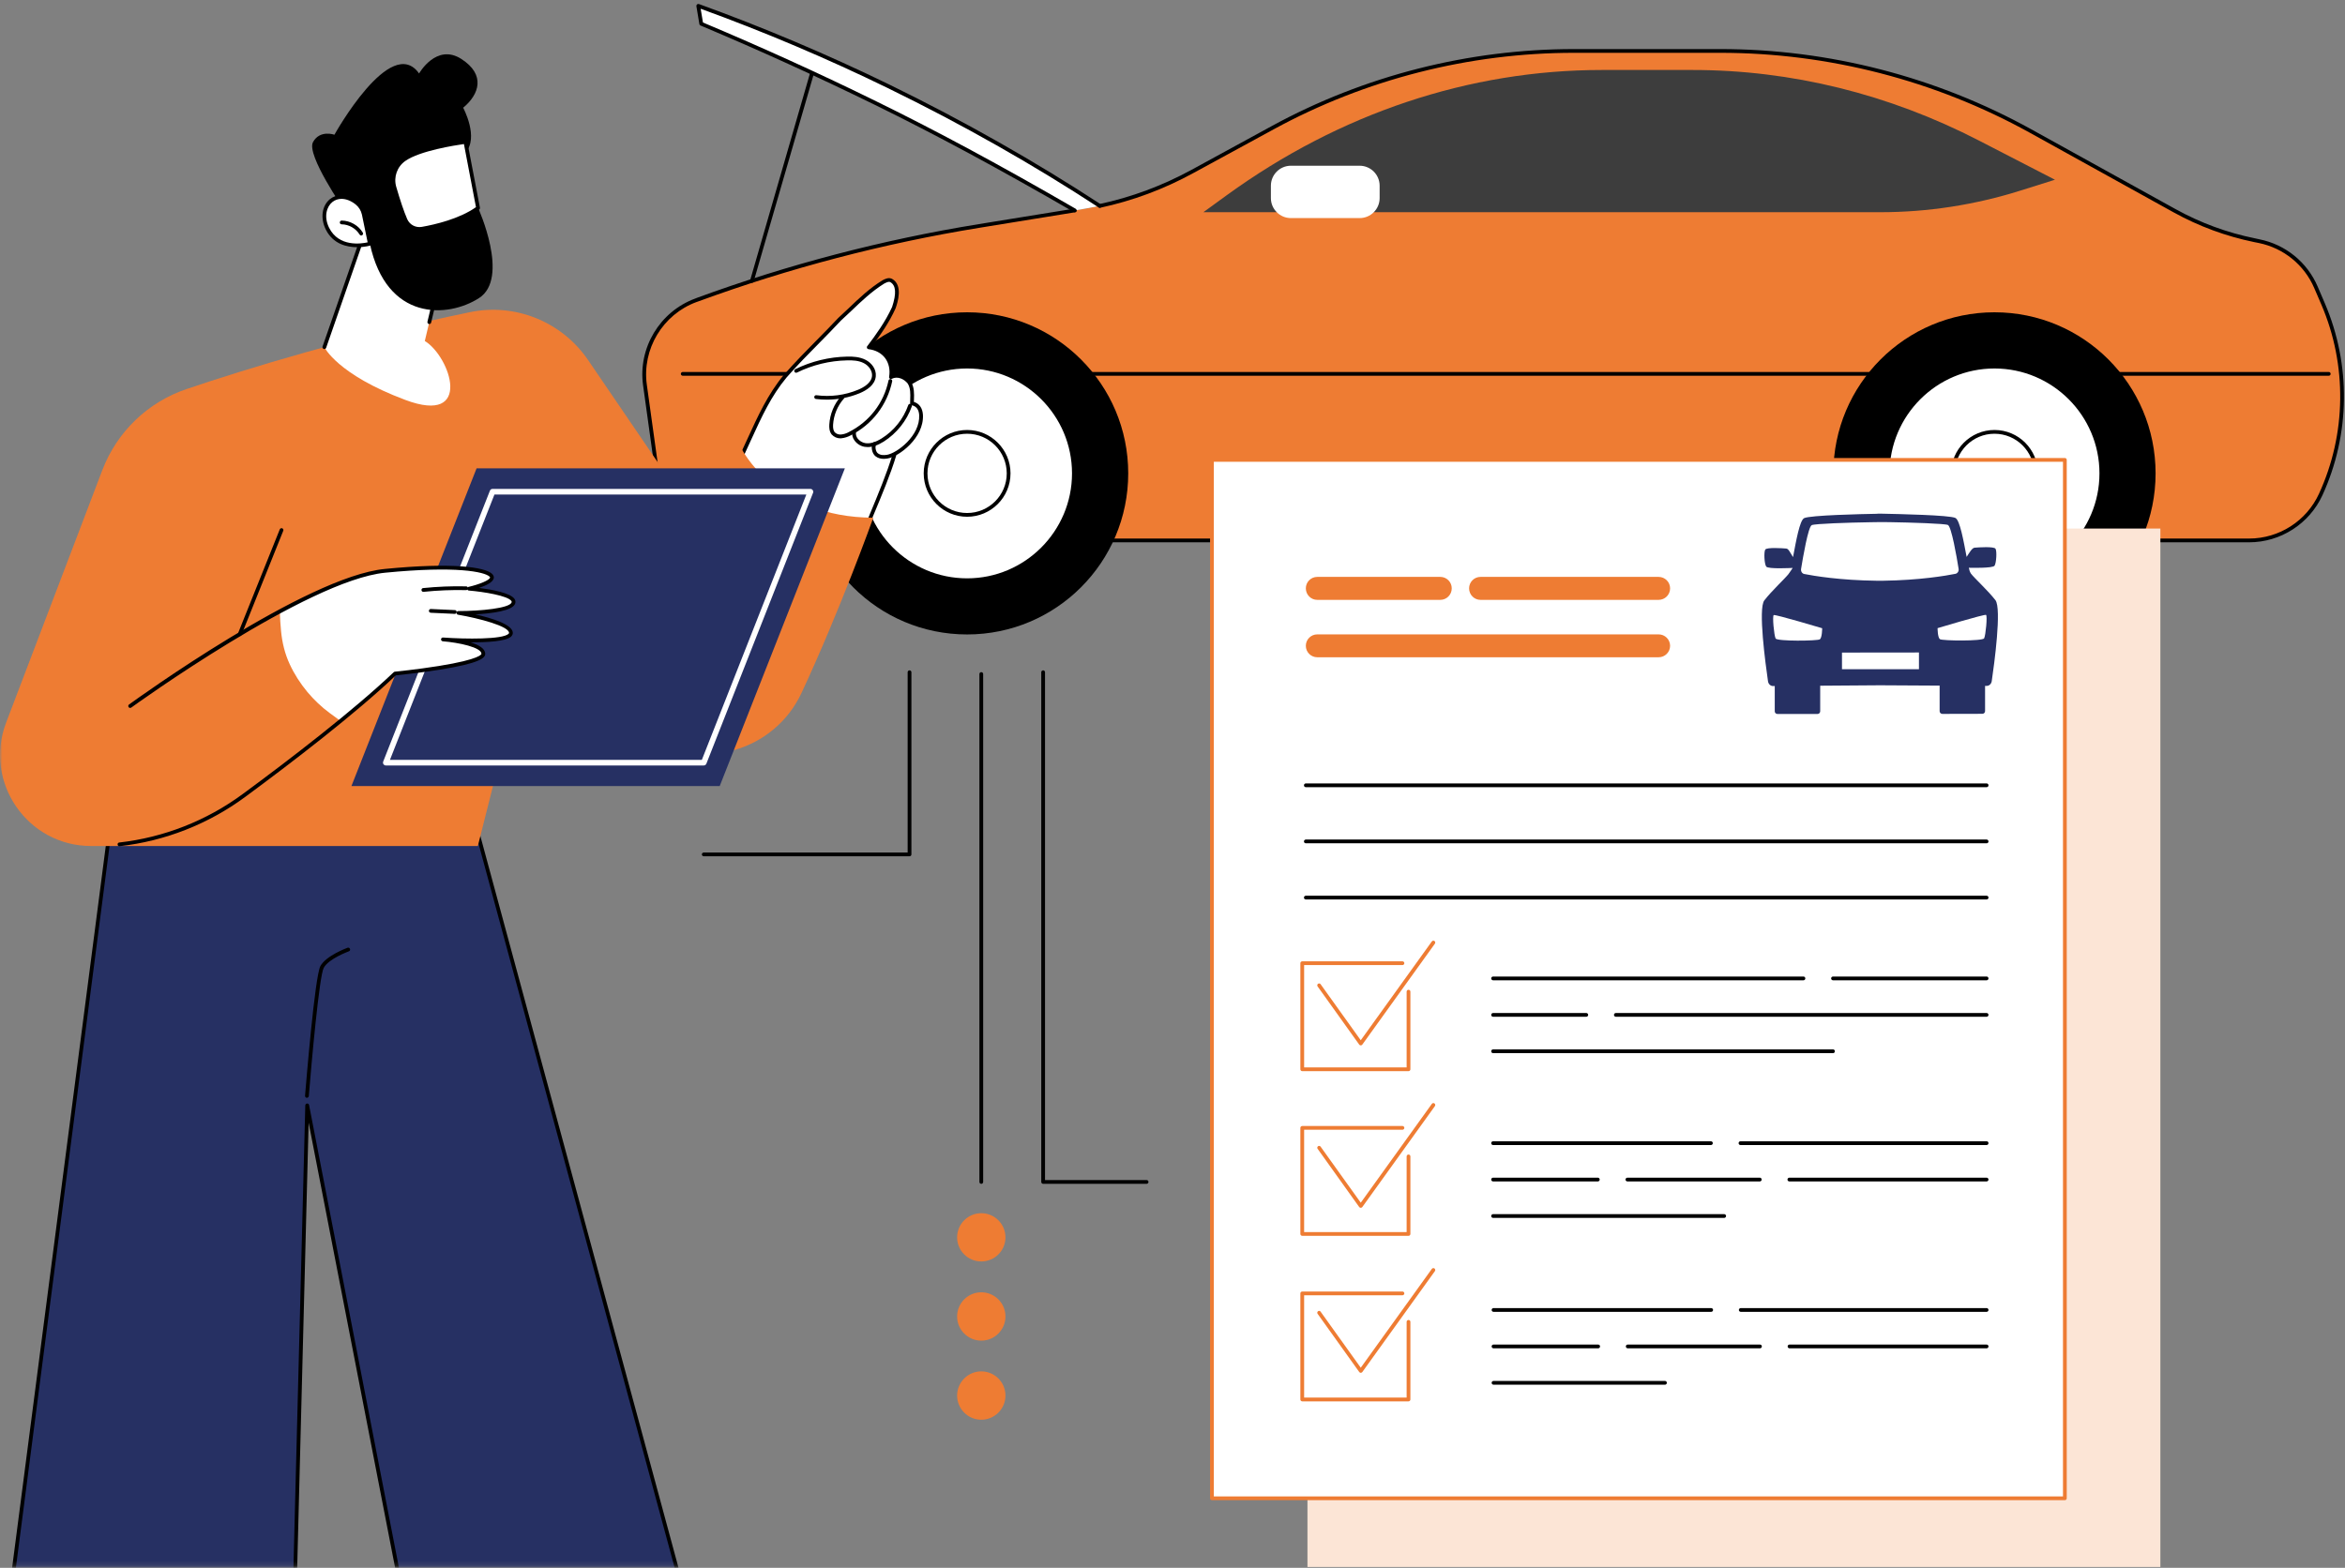
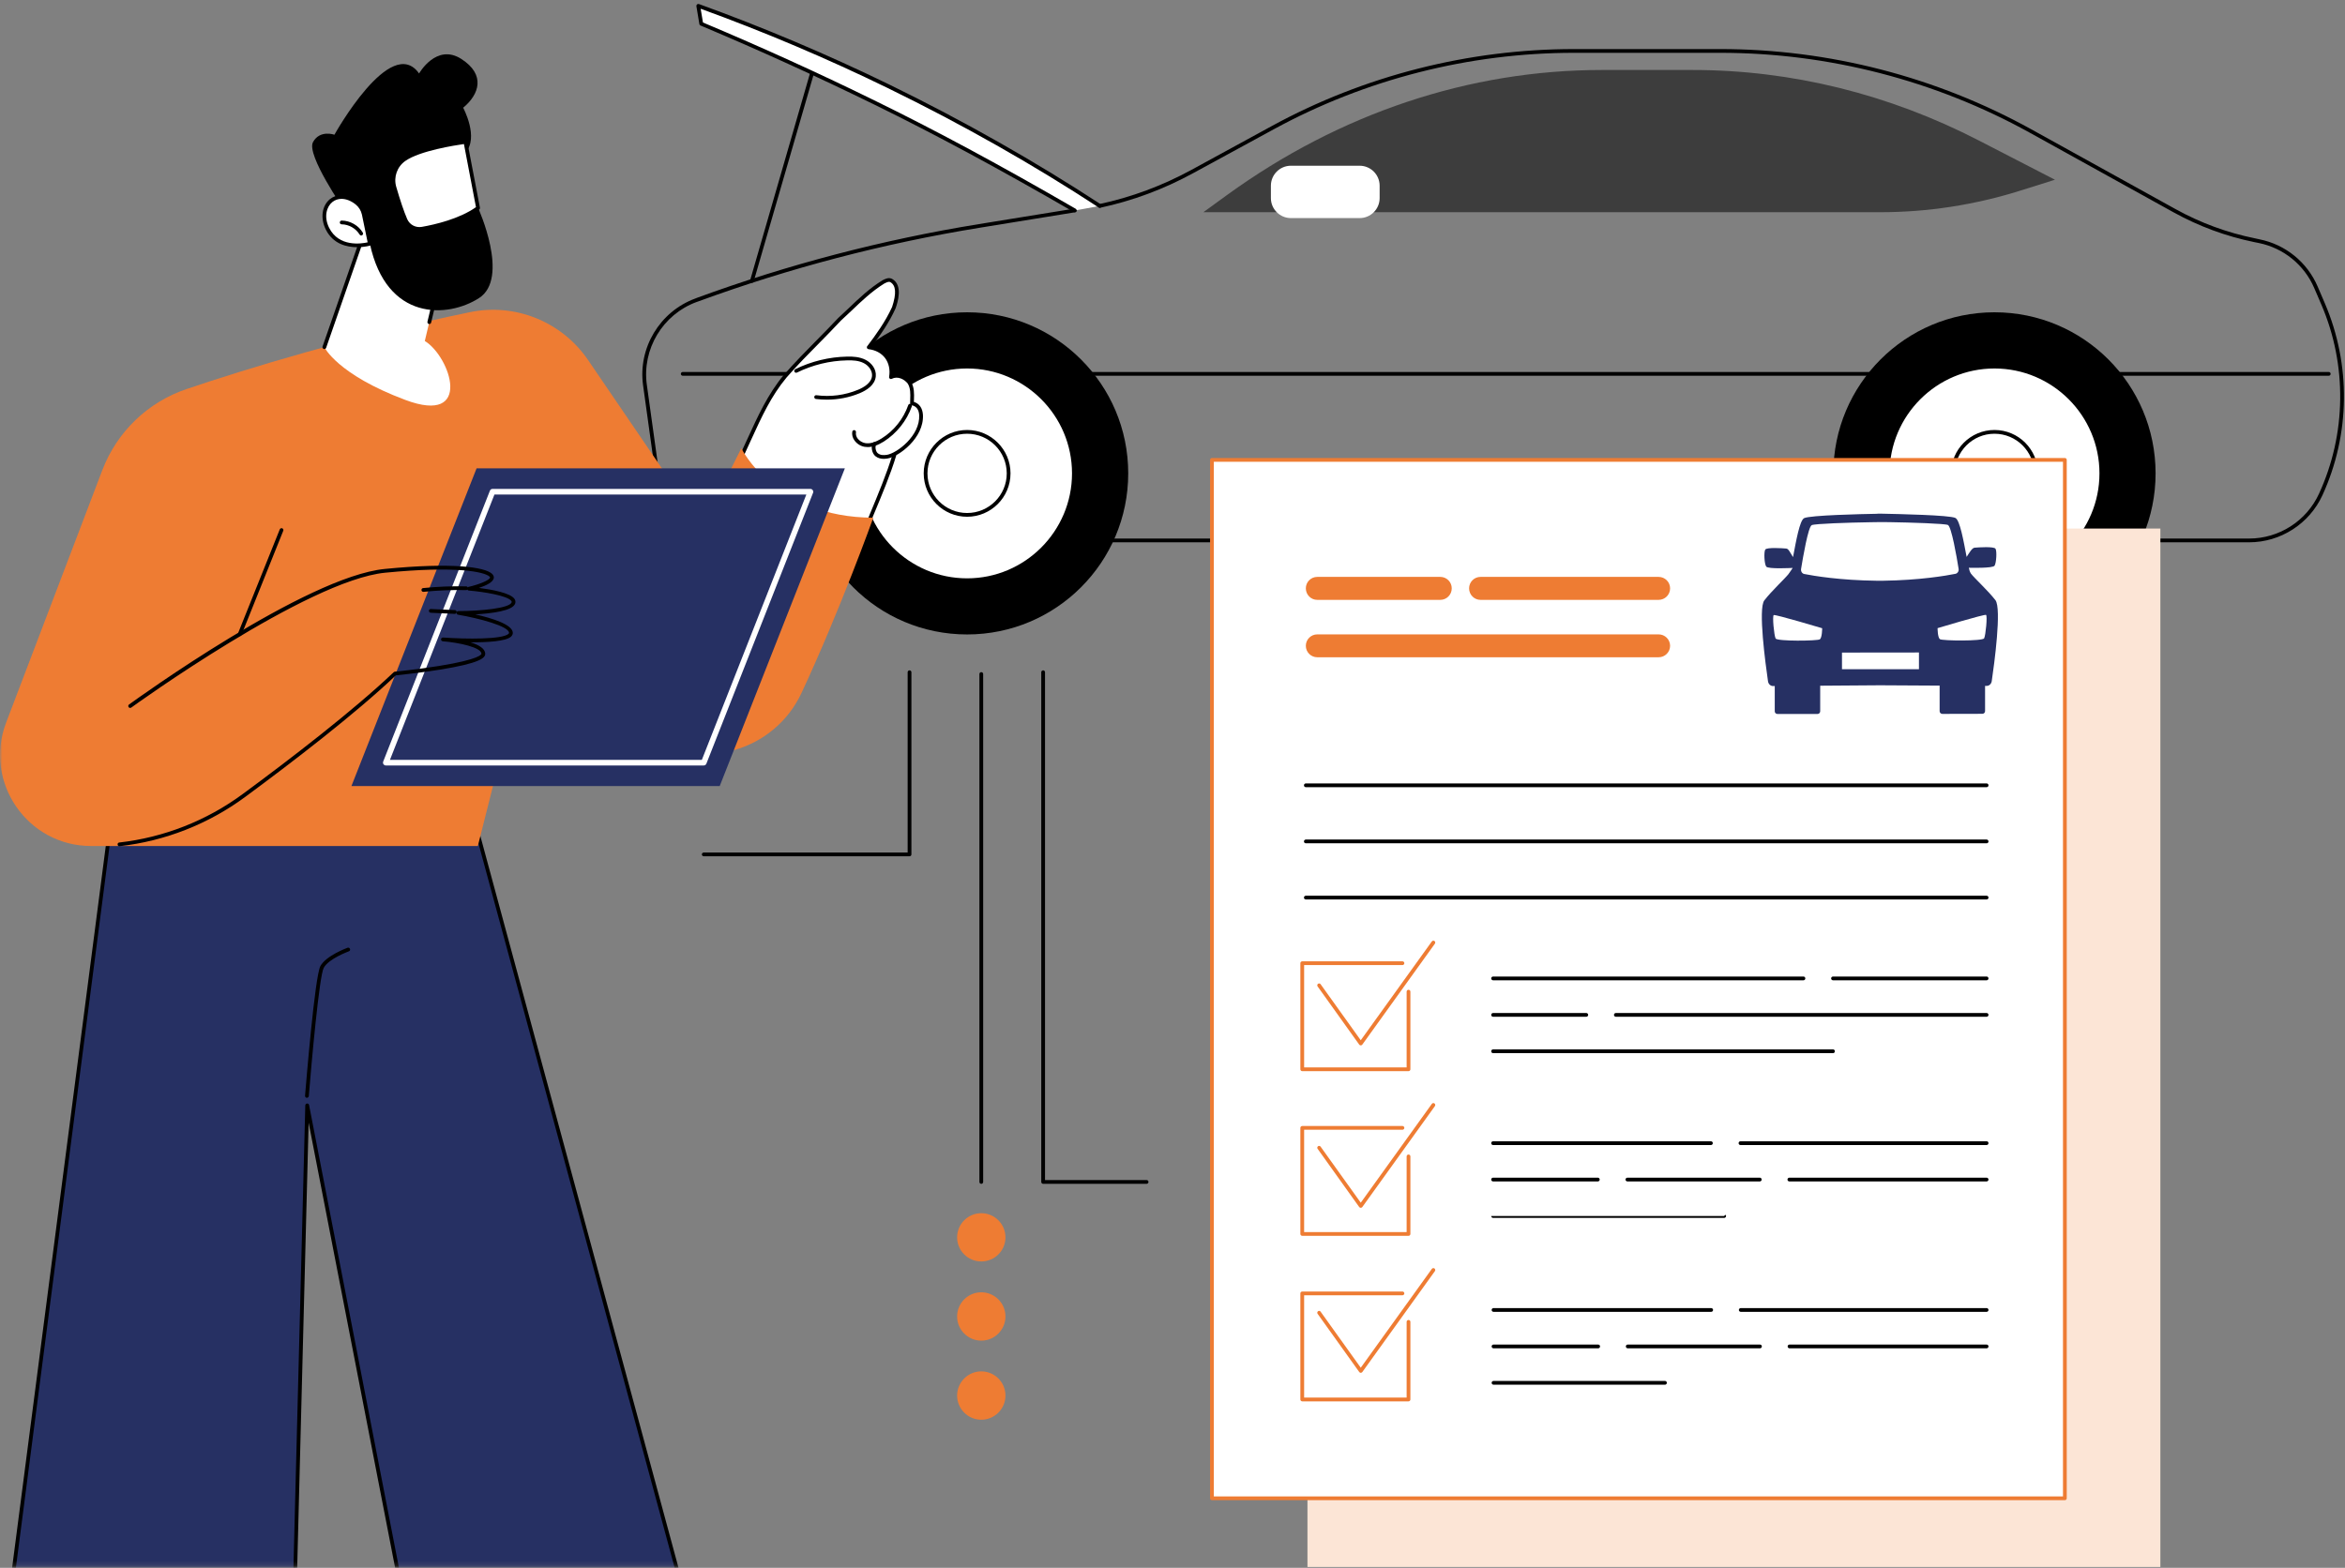
<svg xmlns="http://www.w3.org/2000/svg" width="486" height="325" viewBox="0 0 486 325" fill="none">
  <rect x="0" y="0" width="486" height="325" fill="#808080" stroke="none" />
-   <path d="M152.346 112.027H466.131C472.522 112.027 478.312 108.309 480.968 102.501C486.704 90.002 486.881 75.661 481.464 63.019L479.976 59.549C477.869 54.627 473.479 51.069 468.238 49.989L467.246 49.794C461.457 48.608 455.88 46.554 450.71 43.685L420.806 27.149C401.136 16.261 379.023 10.56 356.537 10.56H326.209C304.396 10.56 282.92 16.03 263.781 26.459L247.085 35.559C239.986 39.436 232.266 42.074 224.281 43.367L202.876 46.855C182.993 50.077 163.483 55.194 144.574 62.116L144.22 62.24C136.996 64.896 132.605 72.208 133.667 79.821L136.182 97.933C137.297 106.007 144.202 112.027 152.346 112.027Z" fill="#EE7C33" />
  <path d="M466.131 112.416H152.346C144.06 112.416 136.943 106.219 135.792 98.004L133.278 79.874C132.198 72.137 136.748 64.577 144.078 61.886L144.432 61.744C163.323 54.822 182.958 49.687 202.823 46.465L222.688 43.243C222.901 43.207 223.095 43.349 223.131 43.562C223.166 43.774 223.024 43.969 222.812 44.004L202.947 47.226C183.135 50.449 163.536 55.583 144.698 62.488L144.344 62.612C137.35 65.179 133.03 72.385 134.057 79.768L136.571 97.88C137.651 105.724 144.45 111.637 152.346 111.637H466.131C472.346 111.637 478.029 107.99 480.614 102.342C486.297 89.966 486.474 75.678 481.11 63.161L479.622 59.708C477.569 54.91 473.266 51.422 468.15 50.378L467.176 50.183C461.333 48.979 455.738 46.925 450.515 44.039L420.629 27.485C401.065 16.668 378.899 10.949 356.537 10.949H326.209C304.52 10.949 283.009 16.42 263.958 26.813L247.28 35.895C241.19 39.224 234.71 41.632 228.017 43.066C227.805 43.101 227.592 42.977 227.539 42.765C227.504 42.552 227.628 42.34 227.84 42.304C234.48 40.888 240.889 38.498 246.908 35.222L263.587 26.122C282.743 15.676 304.396 10.17 326.209 10.17H356.537C379.023 10.17 401.313 15.924 421.001 26.813L450.887 43.349C456.039 46.2 461.563 48.236 467.335 49.404L468.309 49.617C473.673 50.697 478.171 54.361 480.331 59.39L481.818 62.86C487.271 75.572 487.094 90.09 481.322 102.661C478.613 108.574 472.647 112.416 466.131 112.416Z" fill="black" />
  <path d="M482.632 77.89H141.493C141.281 77.89 141.104 77.713 141.104 77.501C141.104 77.288 141.281 77.111 141.493 77.111H482.632C482.862 77.111 483.021 77.288 483.021 77.501C483.021 77.713 482.862 77.89 482.632 77.89Z" fill="black" />
  <path d="M155.835 58.611C155.799 58.611 155.764 58.605 155.728 58.593C155.516 58.54 155.41 58.327 155.463 58.115L167.839 15.304C167.909 15.11 168.122 14.986 168.334 15.039C168.529 15.11 168.653 15.322 168.6 15.534L156.206 58.327C156.171 58.504 156.012 58.611 155.835 58.611Z" fill="black" />
  <path d="M379.961 98.127C379.961 116.575 394.922 131.518 413.352 131.518C431.801 131.518 446.744 116.575 446.744 98.127C446.744 79.678 431.801 64.735 413.352 64.735C394.922 64.735 379.961 79.678 379.961 98.127Z" fill="black" />
  <path d="M391.222 98.126C391.222 110.36 401.136 120.275 413.353 120.275C425.587 120.275 435.502 110.36 435.502 98.126C435.502 85.892 425.587 75.995 413.353 75.995C401.136 75.995 391.222 85.892 391.222 98.126Z" fill="white" />
  <path fill-rule="evenodd" clip-rule="evenodd" d="M413.353 120.665C400.942 120.665 390.832 110.555 390.832 98.126C390.832 85.697 400.942 75.606 413.353 75.606C425.782 75.606 435.891 85.697 435.891 98.126C435.891 110.555 425.782 120.665 413.353 120.665ZM413.353 76.385C401.366 76.385 391.611 86.14 391.611 98.126C391.611 110.112 401.366 119.886 413.353 119.886C425.357 119.886 435.112 110.112 435.112 98.126C435.112 86.14 425.357 76.385 413.353 76.385Z" fill="black" />
  <path d="M404.748 98.126C404.748 102.889 408.608 106.731 413.353 106.731C418.115 106.731 421.975 102.889 421.975 98.126C421.975 93.381 418.115 89.522 413.353 89.522C408.608 89.522 404.748 93.381 404.748 98.126Z" fill="white" />
  <path fill-rule="evenodd" clip-rule="evenodd" d="M413.353 107.12C408.395 107.12 404.358 103.083 404.358 98.126C404.358 93.169 408.395 89.132 413.353 89.132C418.328 89.132 422.364 93.169 422.364 98.126C422.364 103.083 418.328 107.12 413.353 107.12ZM413.353 89.911C408.82 89.911 405.137 93.594 405.137 98.126C405.137 102.658 408.82 106.341 413.353 106.341C417.885 106.341 421.585 102.658 421.585 98.126C421.585 93.594 417.885 89.911 413.353 89.911Z" fill="black" />
  <path d="M167.041 98.127C167.041 116.575 181.984 131.518 200.433 131.518C218.863 131.518 233.824 116.575 233.824 98.127C233.824 79.678 218.863 64.735 200.433 64.735C181.984 64.735 167.041 79.678 167.041 98.127Z" fill="black" />
  <path d="M178.283 98.126C178.283 110.36 188.198 120.275 200.432 120.275C212.649 120.275 222.563 110.36 222.563 98.126C222.563 85.892 212.649 75.995 200.432 75.995C188.198 75.995 178.283 85.892 178.283 98.126Z" fill="white" />
  <path fill-rule="evenodd" clip-rule="evenodd" d="M200.432 120.665C188.003 120.665 177.894 110.555 177.894 98.126C177.894 85.697 188.003 75.606 200.432 75.606C212.843 75.606 222.953 85.697 222.953 98.126C222.953 110.555 212.843 120.665 200.432 120.665ZM200.432 76.385C188.428 76.385 178.673 86.14 178.673 98.126C178.673 110.112 188.428 119.886 200.432 119.886C212.418 119.886 222.174 110.112 222.174 98.126C222.174 86.14 212.418 76.385 200.432 76.385Z" fill="black" />
  <path d="M191.828 98.126C191.828 102.889 195.67 106.731 200.433 106.731C205.178 106.731 209.037 102.889 209.037 98.126C209.037 93.381 205.178 89.522 200.433 89.522C195.67 89.522 191.828 93.381 191.828 98.126Z" fill="white" />
  <path fill-rule="evenodd" clip-rule="evenodd" d="M200.433 107.12C195.475 107.12 191.438 103.083 191.438 98.126C191.438 93.169 195.475 89.132 200.433 89.132C205.39 89.132 209.427 93.169 209.427 98.126C209.427 103.083 205.39 107.12 200.433 107.12ZM200.433 89.911C195.9 89.911 192.217 93.594 192.217 98.126C192.217 102.658 195.9 106.341 200.433 106.341C204.965 106.341 208.648 102.658 208.648 98.126C208.648 93.594 204.965 89.911 200.433 89.911Z" fill="black" />
  <path d="M249.404 43.987H389.734C399.525 43.987 409.28 42.482 418.734 39.507L425.887 37.259L410.165 29.15C391.433 19.483 371.232 14.508 350.801 14.508H331.962C304.538 14.508 277.661 23.484 254.273 40.446L249.404 43.987Z" fill="#3D3D3D" />
  <path d="M281.787 45.208H267.535C265.251 45.208 263.392 43.349 263.392 41.065V38.497C263.392 36.214 265.251 34.355 267.535 34.355H281.787C284.071 34.355 285.93 36.214 285.93 38.497V41.065C285.93 43.349 284.071 45.208 281.787 45.208Z" fill="white" />
  <path d="M222.742 43.614C210.153 36.338 196.149 28.583 181.524 21.395C169.042 15.269 156.95 9.816 145.335 4.929C145.135 3.69 144.928 2.45 144.716 1.211C156.95 5.637 170.246 11.108 184.216 17.924C200.734 25.98 215.447 34.514 227.929 42.676C225.627 43.083 224.565 43.349 222.742 43.614Z" fill="white" />
  <path d="M222.741 44.004C222.67 44.004 222.605 43.986 222.546 43.951C207.054 34.992 193.953 27.928 181.347 21.749C169.502 15.942 157.339 10.4 145.175 5.283C145.052 5.248 144.963 5.124 144.945 5L144.326 1.282C144.308 1.14 144.361 0.999 144.467 0.91C144.573 0.822 144.715 0.804 144.857 0.839C158.277 5.691 171.574 11.321 184.392 17.57C199.76 25.077 214.473 33.416 228.141 42.358C228.318 42.481 228.371 42.712 228.247 42.889C228.141 43.083 227.893 43.119 227.716 43.013C214.083 34.089 199.388 25.768 184.038 18.279C171.45 12.135 158.383 6.593 145.211 1.813L145.689 4.664C157.781 9.745 169.909 15.251 181.683 21.041C194.324 27.237 207.426 34.302 222.936 43.278C223.13 43.384 223.183 43.632 223.077 43.809C223.006 43.933 222.882 44.004 222.741 44.004Z" fill="black" />
  <path d="M447.736 324.822H270.97V109.565H447.736V324.822Z" fill="#FCE5D6" />
  <path d="M427.942 310.587H251.176V95.33H427.942V310.587Z" fill="white" />
  <path fill-rule="evenodd" clip-rule="evenodd" d="M427.942 310.976H251.176C250.963 310.976 250.786 310.799 250.786 310.587V95.33C250.786 95.118 250.963 94.94 251.176 94.94H427.942C428.154 94.94 428.331 95.118 428.331 95.33V310.587C428.331 310.799 428.154 310.976 427.942 310.976ZM251.565 310.197H427.552V95.719H251.565V310.197Z" fill="#EE7C33" />
  <path d="M411.724 163.177H270.634C270.421 163.177 270.244 163.018 270.244 162.788C270.244 162.575 270.421 162.398 270.634 162.398H411.724C411.937 162.398 412.114 162.575 412.114 162.788C412.114 163.018 411.937 163.177 411.724 163.177Z" fill="black" />
  <path d="M411.724 174.81H270.634C270.421 174.81 270.244 174.651 270.244 174.421C270.244 174.208 270.421 174.031 270.634 174.031H411.724C411.937 174.031 412.114 174.208 412.114 174.421C412.114 174.651 411.937 174.81 411.724 174.81Z" fill="black" />
  <path d="M411.724 186.459H270.634C270.421 186.459 270.244 186.282 270.244 186.069C270.244 185.839 270.421 185.68 270.634 185.68H411.724C411.937 185.68 412.114 185.839 412.114 186.069C412.114 186.282 411.937 186.459 411.724 186.459Z" fill="black" />
  <path d="M411.724 271.937H360.769C360.557 271.937 360.38 271.76 360.38 271.548C360.38 271.335 360.557 271.158 360.769 271.158H411.724C411.937 271.158 412.114 271.335 412.114 271.548C412.114 271.76 411.937 271.937 411.724 271.937Z" fill="black" />
  <path d="M354.643 271.937H309.531C309.319 271.937 309.142 271.76 309.142 271.548C309.142 271.335 309.319 271.158 309.531 271.158H354.643C354.856 271.158 355.033 271.335 355.033 271.548C355.033 271.76 354.856 271.937 354.643 271.937Z" fill="black" />
  <path d="M411.724 279.498H370.879C370.666 279.498 370.489 279.321 370.489 279.108C370.489 278.878 370.666 278.719 370.879 278.719H411.724C411.937 278.719 412.114 278.878 412.114 279.108C412.114 279.321 411.937 279.498 411.724 279.498Z" fill="black" />
  <path d="M364.753 279.498H337.346C337.133 279.498 336.956 279.321 336.956 279.108C336.956 278.878 337.133 278.719 337.346 278.719H364.753C364.965 278.719 365.142 278.878 365.142 279.108C365.142 279.321 364.965 279.498 364.753 279.498Z" fill="black" />
  <path d="M331.22 279.498H309.531C309.319 279.498 309.142 279.321 309.142 279.108C309.142 278.878 309.319 278.719 309.531 278.719H331.22C331.432 278.719 331.609 278.878 331.609 279.108C331.609 279.321 331.432 279.498 331.22 279.498Z" fill="black" />
  <path d="M345.065 287.039H309.531C309.319 287.039 309.142 286.862 309.142 286.649C309.142 286.437 309.319 286.26 309.531 286.26H345.065C345.277 286.26 345.454 286.437 345.454 286.649C345.454 286.862 345.277 287.039 345.065 287.039Z" fill="black" />
  <path d="M291.914 290.493H269.89C269.677 290.493 269.5 290.316 269.5 290.104V268.114C269.5 267.884 269.677 267.725 269.89 267.725H290.657C290.87 267.725 291.047 267.884 291.047 268.114C291.047 268.327 290.87 268.504 290.657 268.504H270.279V289.714H291.525V274.01C291.525 273.797 291.702 273.62 291.914 273.62C292.127 273.62 292.304 273.797 292.304 274.01V290.104C292.304 290.316 292.127 290.493 291.914 290.493Z" fill="#EE7C33" />
  <path d="M282.017 284.58C281.893 284.58 281.769 284.509 281.699 284.403L273.076 272.346C272.952 272.169 272.988 271.939 273.165 271.815C273.342 271.673 273.572 271.726 273.696 271.903L282.017 283.518L296.748 263.033C296.872 262.856 297.12 262.821 297.297 262.944C297.456 263.068 297.509 263.316 297.385 263.493L282.336 284.421C282.265 284.509 282.141 284.58 282.017 284.58Z" fill="#EE7C33" />
  <path d="M291.914 222.046H269.89C269.677 222.046 269.5 221.869 269.5 221.656V199.667C269.5 199.437 269.677 199.277 269.89 199.277H290.657C290.87 199.277 291.047 199.437 291.047 199.667C291.047 199.879 290.87 200.056 290.657 200.056H270.279V221.267H291.525V205.563C291.525 205.35 291.702 205.173 291.914 205.173C292.127 205.173 292.304 205.35 292.304 205.563V221.656C292.304 221.869 292.127 222.046 291.914 222.046Z" fill="#EE7C33" />
  <path d="M282.017 216.7C281.893 216.7 281.769 216.647 281.699 216.541L273.076 204.484C272.952 204.307 272.988 204.059 273.165 203.935C273.342 203.811 273.572 203.846 273.696 204.023L282.017 215.638L296.748 195.153C296.872 194.994 297.12 194.941 297.297 195.065C297.456 195.189 297.509 195.436 297.385 195.613L282.336 216.541C282.265 216.647 282.141 216.7 282.017 216.7Z" fill="#EE7C33" />
  <path d="M411.724 203.209H379.89C379.678 203.209 379.501 203.032 379.501 202.819C379.501 202.607 379.678 202.43 379.89 202.43H411.724C411.936 202.43 412.113 202.607 412.113 202.819C412.113 203.032 411.936 203.209 411.724 203.209Z" fill="black" />
  <path d="M373.764 203.209H309.442C309.23 203.209 309.053 203.032 309.053 202.819C309.053 202.607 309.23 202.43 309.442 202.43H373.764C373.977 202.43 374.154 202.607 374.154 202.819C374.154 203.032 373.977 203.209 373.764 203.209Z" fill="black" />
  <path d="M411.724 210.769H334.885C334.672 210.769 334.495 210.592 334.495 210.38C334.495 210.167 334.672 209.99 334.885 209.99H411.724C411.937 209.99 412.114 210.167 412.114 210.38C412.114 210.592 411.937 210.769 411.724 210.769Z" fill="black" />
  <path d="M328.758 210.769H309.442C309.23 210.769 309.053 210.592 309.053 210.38C309.053 210.167 309.23 209.99 309.442 209.99H328.758C328.971 209.99 329.148 210.167 329.148 210.38C329.148 210.592 328.971 210.769 328.758 210.769Z" fill="black" />
  <path d="M379.89 218.31H309.442C309.23 218.31 309.053 218.151 309.053 217.921C309.053 217.708 309.23 217.531 309.442 217.531H379.89C380.103 217.531 380.28 217.708 380.28 217.921C380.28 218.151 380.103 218.31 379.89 218.31Z" fill="black" />
  <path d="M291.914 256.181H269.89C269.677 256.181 269.5 256.004 269.5 255.791V233.802C269.5 233.589 269.677 233.412 269.89 233.412H290.657C290.87 233.412 291.047 233.589 291.047 233.802C291.047 234.014 290.87 234.191 290.657 234.191H270.279V255.402H291.525V239.715C291.525 239.503 291.702 239.326 291.914 239.326C292.127 239.326 292.304 239.503 292.304 239.715V255.791C292.304 256.004 292.127 256.181 291.914 256.181Z" fill="#EE7C33" />
  <path d="M282.017 250.373C281.893 250.373 281.769 250.302 281.699 250.214L273.076 238.139C272.952 237.979 272.988 237.732 273.165 237.608C273.342 237.484 273.572 237.519 273.696 237.696L282.017 249.311L296.748 228.826C296.872 228.649 297.12 228.613 297.297 228.737C297.456 228.861 297.509 229.109 297.385 229.286L282.336 250.214C282.265 250.302 282.141 250.373 282.017 250.373Z" fill="#EE7C33" />
  <path d="M411.724 237.361H360.716C360.503 237.361 360.326 237.184 360.326 236.972C360.326 236.741 360.503 236.582 360.716 236.582H411.724C411.936 236.582 412.113 236.741 412.113 236.972C412.113 237.184 411.936 237.361 411.724 237.361Z" fill="black" />
  <path d="M354.59 237.361H309.442C309.23 237.361 309.053 237.184 309.053 236.972C309.053 236.741 309.23 236.582 309.442 236.582H354.59C354.802 236.582 354.979 236.741 354.979 236.972C354.979 237.184 354.802 237.361 354.59 237.361Z" fill="black" />
  <path d="M411.723 244.904H370.843C370.63 244.904 370.453 244.727 370.453 244.515C370.453 244.302 370.63 244.125 370.843 244.125H411.723C411.936 244.125 412.113 244.302 412.113 244.515C412.113 244.727 411.936 244.904 411.723 244.904Z" fill="black" />
  <path d="M364.717 244.904H337.292C337.062 244.904 336.885 244.727 336.885 244.515C336.885 244.302 337.062 244.125 337.292 244.125H364.717C364.929 244.125 365.106 244.302 365.106 244.515C365.106 244.727 364.929 244.904 364.717 244.904Z" fill="black" />
  <path d="M331.149 244.904H309.442C309.23 244.904 309.053 244.727 309.053 244.515C309.053 244.302 309.23 244.125 309.442 244.125H331.149C331.361 244.125 331.538 244.302 331.538 244.515C331.538 244.727 331.361 244.904 331.149 244.904Z" fill="black" />
-   <path d="M357.334 252.463H309.442C309.23 252.463 309.053 252.286 309.053 252.073C309.053 251.861 309.23 251.684 309.442 251.684H357.334C357.547 251.684 357.724 251.861 357.724 252.073C357.724 252.286 357.547 252.463 357.334 252.463Z" fill="black" />
+   <path d="M357.334 252.463H309.442C309.23 252.463 309.053 252.286 309.053 252.073H357.334C357.547 251.684 357.724 251.861 357.724 252.073C357.724 252.286 357.547 252.463 357.334 252.463Z" fill="black" />
  <path d="M376.669 148.004H368.383C368.064 148.004 367.816 147.757 367.816 147.456V134.885C367.816 134.566 368.064 134.318 368.365 134.318L376.669 134.301C376.97 134.301 377.235 134.566 377.235 134.867V147.438C377.235 147.757 376.988 148.004 376.669 148.004Z" fill="#263063" />
  <path d="M402.554 147.987L410.84 147.969C411.158 147.969 411.406 147.721 411.406 147.403V134.832C411.406 134.531 411.141 134.283 410.84 134.283H402.536C402.235 134.283 401.987 134.531 401.987 134.85V147.42C401.987 147.721 402.235 147.987 402.554 147.987Z" fill="#263063" />
  <path d="M413.566 113.744C413.247 113.249 410.043 113.461 409.228 113.532C408.715 113.585 408.219 114.47 407.582 115.444C406.962 112.204 406.201 107.849 405.262 107.371C404.058 106.769 393.382 106.556 390.071 106.485H389.098V106.503C385.804 106.556 375.128 106.804 373.907 107.406C372.968 107.884 372.225 112.239 371.605 115.479C370.968 114.506 370.684 113.744 370.189 113.709C369.357 113.638 366.17 113.426 365.851 113.921C365.532 114.417 365.656 116.896 366.046 117.445C366.418 118.011 371.286 117.728 371.534 117.728C371.269 118.1 371.056 118.489 370.72 118.914C370.72 118.914 370.72 118.92 370.72 118.932C369.959 119.923 367.232 122.42 365.656 124.456C364.328 126.173 365.922 137.77 366.418 141.24C366.506 141.807 366.949 142.214 367.462 142.214L389.611 142.055L411.76 142.179C412.273 142.179 412.698 141.754 412.787 141.205C413.3 137.735 414.876 126.12 413.548 124.403C411.972 122.384 409.228 119.888 408.467 118.897C408.467 118.885 408.467 118.879 408.467 118.879C408.201 118.489 408.13 118.118 408.042 117.693C408.307 117.693 412.982 117.834 413.371 117.268C413.743 116.701 413.885 114.24 413.566 113.744Z" fill="#263063" />
  <path d="M401.562 130.209C401.562 130.209 411.283 127.288 411.601 127.465C411.92 127.642 411.53 131.696 411.212 132.316C410.893 132.936 402.519 132.847 402.041 132.493C401.562 132.139 401.562 130.209 401.562 130.209Z" fill="white" />
  <path d="M377.643 130.227C377.643 130.227 367.923 127.323 367.604 127.5C367.285 127.677 367.675 131.731 367.994 132.351C368.312 132.971 376.687 132.865 377.165 132.528C377.643 132.174 377.643 130.227 377.643 130.227Z" fill="white" />
  <path d="M390.213 120.384C397.88 120.278 403.315 119.339 405.262 118.95C405.705 118.861 406.006 118.401 405.918 117.905C405.546 115.533 404.448 109.177 403.704 108.822C403.085 108.539 396.144 108.309 391.559 108.238C391.311 108.22 387.876 108.22 387.628 108.256C383.043 108.327 376.102 108.557 375.483 108.858C374.739 109.212 373.659 115.568 373.27 117.941C373.199 118.436 373.482 118.897 373.925 118.985C375.89 119.375 381.325 120.295 388.974 120.384C389.186 120.384 390.001 120.384 390.213 120.384Z" fill="white" />
  <path d="M397.702 138.726H381.75V135.274L397.702 135.256V138.726Z" fill="white" />
  <path d="M343.737 136.247H273.005C271.695 136.247 270.633 135.185 270.633 133.874C270.633 132.564 271.695 131.502 273.005 131.502H343.737C345.064 131.502 346.127 132.564 346.127 133.874C346.127 135.185 345.064 136.247 343.737 136.247Z" fill="#EE7C33" />
  <path d="M298.5 124.349H273.005C271.695 124.349 270.633 123.286 270.633 121.958C270.633 120.648 271.695 119.586 273.005 119.586H298.5C299.811 119.586 300.873 120.648 300.873 121.958C300.873 123.286 299.811 124.349 298.5 124.349Z" fill="#EE7C33" />
  <path d="M343.737 124.349H306.84C305.53 124.349 304.468 123.286 304.468 121.958C304.468 120.648 305.53 119.586 306.84 119.586H343.737C345.065 119.586 346.128 120.648 346.128 121.958C346.128 123.286 345.065 124.349 343.737 124.349Z" fill="#EE7C33" />
  <path d="M237.631 245.399H216.19C215.978 245.399 215.801 245.222 215.801 245.01V139.347C215.801 139.134 215.978 138.957 216.19 138.957C216.403 138.957 216.58 139.134 216.58 139.347V244.62H237.631C237.843 244.62 238.02 244.78 238.02 245.01C238.02 245.222 237.843 245.399 237.631 245.399Z" fill="black" />
  <path d="M188.5 177.501H145.849C145.636 177.501 145.459 177.324 145.459 177.111C145.459 176.899 145.636 176.722 145.849 176.722H188.11V139.347C188.11 139.134 188.287 138.957 188.5 138.957C188.712 138.957 188.889 139.134 188.889 139.347V177.111C188.889 177.324 188.712 177.501 188.5 177.501Z" fill="black" />
  <path d="M203.372 245.4C203.159 245.4 202.982 245.223 202.982 245.011V139.72C202.982 139.507 203.159 139.33 203.372 139.33C203.584 139.33 203.761 139.507 203.761 139.72V245.011C203.761 245.223 203.584 245.4 203.372 245.4Z" fill="black" />
  <path d="M203.372 251.488C206.134 251.488 208.382 253.737 208.382 256.499C208.382 259.261 206.134 261.492 203.372 261.492C200.61 261.492 198.361 259.261 198.361 256.499C198.361 253.737 200.61 251.488 203.372 251.488Z" fill="#EE7C33" />
  <path d="M203.372 267.885C206.134 267.885 208.382 270.133 208.382 272.895C208.382 275.657 206.134 277.906 203.372 277.906C200.61 277.906 198.361 275.657 198.361 272.895C198.361 270.133 200.61 267.885 203.372 267.885Z" fill="#EE7C33" />
  <path d="M203.372 284.279C206.134 284.279 208.382 286.528 208.382 289.29C208.382 292.052 206.134 294.3 203.372 294.3C200.61 294.3 198.361 292.052 198.361 289.29C198.361 286.528 200.61 284.279 203.372 284.279Z" fill="#EE7C33" />
  <mask id="mask0_3546_35284" style="mask-type:luminance" maskUnits="userSpaceOnUse" x="-1" y="1" width="217" height="324">
    <path d="M215.252 324.821H-0.01V1.21H215.252V324.821Z" fill="white" />
  </mask>
  <g mask="url(#mask0_3546_35284)">
    <path d="M92.698 149.453L157.835 390.046L181.666 408.777C184.162 411.185 182.268 415.134 178.603 415.134H113.767C105.676 415.134 98.771 409.893 97.39 402.705L63.662 229.143L59.431 394.1L64.707 405.998C66.92 410.991 62.848 416.408 56.881 416.408H-3.245C-8.999 416.408 -13.053 411.327 -11.229 406.423L-5.723 391.551L25.561 150.232L92.698 149.453Z" fill="#263063" />
    <path fill-rule="evenodd" clip-rule="evenodd" d="M56.881 416.799H-3.245C-6.29 416.799 -9.07 415.4 -10.699 413.063C-12.115 411.045 -12.452 408.566 -11.602 406.282L-6.113 391.463L25.189 150.18C25.207 149.985 25.366 149.843 25.561 149.843L92.698 149.064C92.857 149.064 93.017 149.171 93.07 149.348L158.171 389.816L181.896 408.46C183.153 409.664 183.507 411.275 182.905 412.78C182.232 414.444 180.55 415.524 178.602 415.524H113.767C105.481 415.524 98.417 410.159 97 402.776L63.963 232.72L59.82 394.03L65.061 405.839C66.088 408.159 65.875 410.708 64.494 412.868C62.883 415.329 60.032 416.799 56.881 416.799ZM25.915 150.605L-5.352 391.605C-5.352 391.628 -5.358 391.658 -5.37 391.693L-10.876 406.548C-11.62 408.601 -11.336 410.814 -10.062 412.62C-8.592 414.745 -6.025 416.02 -3.245 416.02H56.881C59.767 416.02 62.369 414.692 63.839 412.443C65.078 410.513 65.273 408.229 64.352 406.158L59.059 394.26C59.035 394.201 59.029 394.148 59.041 394.101L63.272 229.126C63.29 228.931 63.432 228.772 63.644 228.754C63.839 228.737 64.016 228.861 64.051 229.055L97.762 402.635C99.107 409.646 105.853 414.745 113.767 414.745H178.602C180.231 414.745 181.63 413.86 182.179 412.496C182.675 411.275 182.374 410 181.382 409.062L157.587 390.348C157.534 390.312 157.48 390.224 157.463 390.153L92.397 149.843L25.915 150.605Z" fill="black" />
    <path d="M63.61 227.567C63.598 227.567 63.586 227.567 63.574 227.567C63.362 227.549 63.202 227.354 63.22 227.142C63.433 224.61 65.256 202.32 66.407 200.248C67.611 198.088 71.86 196.53 72.037 196.459C72.25 196.389 72.462 196.495 72.533 196.707C72.621 196.902 72.515 197.132 72.303 197.203C72.267 197.221 68.142 198.708 67.097 200.62C66.177 202.249 64.548 220.361 63.999 227.195C63.981 227.408 63.804 227.567 63.61 227.567Z" fill="black" />
    <path d="M155.356 100.286C157.605 103.703 160.668 106.5 164.085 108.696C167.644 110.98 171.592 112.626 175.646 113.813C176.461 114.043 177.311 114.255 178.125 114.468C182.002 104.677 185.154 94.337 185.154 94.337C188.748 92.195 189.385 90.832 189.385 90.832C192.909 84.387 188.872 83.555 188.872 83.555C190.306 76.614 184.623 78.172 184.623 78.172C185.597 72.472 180.02 71.993 180.02 71.993C186.004 64.894 187.615 57.794 183.985 58.201C181.17 58.502 168.529 71.816 162.917 77.889C161.128 79.819 159.623 81.979 158.473 84.334L152.896 95.506C153.551 97.188 154.365 98.781 155.356 100.286Z" fill="white" />
    <path d="M171.38 82.847C170.613 82.847 169.851 82.799 169.096 82.705C168.883 82.67 168.724 82.475 168.759 82.263C168.777 82.05 168.972 81.908 169.184 81.926C172.123 82.316 175.116 81.926 177.842 80.793C178.869 80.368 180.604 79.43 180.728 77.925C180.817 76.933 180.126 75.853 179.046 75.287C177.966 74.72 176.674 74.667 175.558 74.702C171.964 74.773 168.388 75.641 165.165 77.234C164.971 77.323 164.74 77.252 164.652 77.057C164.546 76.862 164.634 76.632 164.829 76.526C168.14 74.897 171.84 73.994 175.54 73.923C176.744 73.888 178.161 73.959 179.4 74.596C180.551 75.18 181.649 76.455 181.507 77.996C181.348 79.819 179.595 80.917 178.143 81.519C176.001 82.404 173.681 82.847 171.38 82.847Z" fill="black" />
-     <path d="M174.141 90.867C173.468 90.867 172.831 90.566 172.37 90.07C171.857 89.415 171.839 88.583 171.875 87.999C171.999 85.821 172.884 83.714 174.336 82.085C174.495 81.926 174.743 81.908 174.902 82.05C175.062 82.192 175.062 82.439 174.92 82.599C173.574 84.104 172.778 86.033 172.654 88.052C172.618 88.76 172.725 89.238 172.972 89.574C173.291 89.928 173.805 90.123 174.3 90.07C174.885 90.017 175.433 89.84 175.929 89.557C180.178 87.414 183.17 83.537 184.144 78.881C184.18 78.686 184.392 78.544 184.605 78.58C184.817 78.633 184.941 78.845 184.906 79.04C183.879 83.927 180.745 88.016 176.301 90.247C175.717 90.566 175.062 90.778 174.389 90.849C174.306 90.861 174.224 90.867 174.141 90.867Z" fill="black" />
    <path d="M179.824 92.673C179.612 92.673 179.405 92.655 179.205 92.62C178.373 92.496 177.594 92 177.098 91.309C176.691 90.761 176.531 90.106 176.637 89.486C176.673 89.273 176.868 89.132 177.08 89.167C177.293 89.203 177.434 89.397 177.399 89.61C177.31 90.141 177.523 90.584 177.717 90.867C178.089 91.38 178.709 91.752 179.329 91.858C180.32 92.018 181.436 91.681 182.746 90.867C185.295 89.273 187.243 86.812 188.234 83.98C188.305 83.767 188.535 83.661 188.73 83.732C188.942 83.803 189.049 84.033 188.978 84.228C187.916 87.237 185.844 89.822 183.153 91.54C181.931 92.301 180.851 92.673 179.824 92.673Z" fill="black" />
    <path d="M183.153 95.116C182.586 95.116 181.967 94.992 181.436 94.567C180.727 94.001 180.444 92.655 180.869 91.858C180.975 91.663 181.205 91.593 181.4 91.699C181.577 91.805 181.648 92.035 181.56 92.23C181.312 92.69 181.506 93.629 181.914 93.947C182.48 94.408 183.188 94.372 183.808 94.284C185.844 93.965 190.731 90.353 190.501 86.033C190.43 84.882 189.899 84.192 188.925 83.997C188.748 83.962 188.624 83.802 188.624 83.608C188.624 83.336 188.63 83.059 188.642 82.776C188.677 81.66 188.73 80.509 188.146 79.536C187.42 78.579 186.021 77.907 184.817 78.526C184.693 78.597 184.534 78.579 184.41 78.491C184.304 78.403 184.233 78.261 184.268 78.119C184.516 76.65 184.215 75.269 183.436 74.224C182.657 73.197 181.436 72.542 180.002 72.383C179.86 72.365 179.736 72.277 179.683 72.153C179.63 72.011 179.647 71.869 179.736 71.763C181.489 69.462 183.489 66.7 184.888 63.637C185.809 60.839 185.703 59.157 184.516 58.484C184.198 58.325 183.844 58.484 183.277 58.768C180.727 60.343 178.55 62.415 176.443 64.433C175.735 65.106 174.991 65.814 174.247 66.487C172.778 68.081 171.238 69.621 169.768 71.126C167.555 73.357 165.271 75.676 163.023 78.243C159.818 82.085 157.835 86.441 155.728 91.044C155.25 92.088 154.754 93.186 154.259 94.248C154.152 94.443 153.922 94.514 153.727 94.425C153.533 94.337 153.462 94.107 153.55 93.912C154.046 92.85 154.542 91.77 155.02 90.725C157.056 86.281 159.145 81.678 162.438 77.73C164.704 75.145 166.988 72.825 169.202 70.577C170.689 69.072 172.211 67.532 173.716 65.921C174.46 65.23 175.204 64.54 175.912 63.867C178.036 61.831 180.249 59.724 182.905 58.095C183.525 57.776 184.18 57.458 184.888 57.812C187.207 59.122 186.021 62.716 185.614 63.902C185.614 63.914 185.608 63.926 185.596 63.938C184.286 66.859 182.445 69.479 180.745 71.71C182.108 72.011 183.277 72.719 184.056 73.764C184.853 74.808 185.225 76.154 185.118 77.588C186.517 77.252 187.987 78.031 188.783 79.093C188.795 79.105 188.801 79.117 188.801 79.128C189.509 80.297 189.456 81.642 189.421 82.811C189.409 82.976 189.403 83.141 189.403 83.307C190.536 83.661 191.191 84.599 191.28 85.998C191.527 90.814 186.234 94.691 183.932 95.045C183.684 95.081 183.419 95.116 183.153 95.116Z" fill="black" />
    <path d="M178.444 112.468C178.396 112.468 178.349 112.456 178.302 112.432C178.09 112.361 178.001 112.131 178.072 111.937C178.709 110.325 179.435 108.573 180.214 106.731C182.002 102.429 183.844 97.985 184.959 94.267C185.03 94.072 185.242 93.948 185.455 94.019C185.65 94.072 185.774 94.285 185.72 94.497C184.587 98.251 182.728 102.712 180.922 107.032C180.161 108.874 179.435 110.626 178.798 112.22C178.745 112.361 178.603 112.468 178.444 112.468Z" fill="black" />
    <path d="M38.698 80.635C51.339 76.368 72.355 69.906 97.355 64.718C106.773 62.753 116.458 66.683 121.876 74.633L145.494 109.281L153.638 92.904C153.638 92.904 160.526 107.263 180.993 107.316C180.993 107.316 174.123 126.491 166.12 143.629C160.437 155.792 145.246 160.095 134.128 152.606C125.93 147.082 117.149 138.831 111.253 126.863L99.036 175.374H18.886C5.678 175.374 -3.44 162.131 1.27 149.79L21.206 97.455C24.233 89.523 30.642 83.344 38.698 80.635Z" fill="#EE7C33" />
    <path d="M49.693 131.856C49.646 131.856 49.593 131.844 49.534 131.821C49.339 131.75 49.25 131.52 49.321 131.307L57.979 109.742C58.067 109.53 58.28 109.441 58.492 109.512C58.687 109.601 58.793 109.831 58.705 110.026L50.047 131.608C49.994 131.75 49.834 131.856 49.693 131.856Z" fill="black" />
    <path d="M137.828 123.658C137.769 123.658 137.71 123.64 137.651 123.605C137.456 123.498 137.385 123.268 137.492 123.073L145.14 109.104C145.247 108.909 145.494 108.839 145.671 108.945C145.866 109.051 145.937 109.281 145.831 109.476L138.165 123.445C138.094 123.569 137.97 123.658 137.828 123.658Z" fill="black" />
    <path d="M149.16 162.945H72.834L98.772 97.083H175.098L149.16 162.945Z" fill="#263063" />
    <path fill-rule="evenodd" clip-rule="evenodd" d="M145.848 158.678H79.968C79.773 158.678 79.579 158.572 79.473 158.413C79.366 158.253 79.349 158.059 79.419 157.864L101.533 101.721C101.621 101.491 101.834 101.35 102.064 101.35H167.962C168.157 101.35 168.334 101.438 168.44 101.615C168.564 101.775 168.582 101.969 168.511 102.146L146.397 158.306C146.309 158.519 146.096 158.678 145.848 158.678ZM80.818 157.51H145.459L167.112 102.518H102.471L80.818 157.51Z" fill="white" />
-     <path d="M97.196 122.03C97.196 122.03 101.941 120.967 101.959 119.693C101.976 118.436 96.151 116.258 79.792 118.329C73.224 119.161 64.778 122.933 57.98 126.615C57.991 126.686 57.997 126.757 57.997 126.828C58.05 128.156 58.103 129.483 58.245 130.794C58.475 133.184 59.024 135.485 60.033 137.663C60.989 139.735 62.229 141.664 63.698 143.435C65.079 145.082 66.637 146.569 68.372 147.843C69.098 148.392 69.842 148.906 70.585 149.455C74.728 146.055 78.641 142.691 81.864 139.628C81.864 139.628 100.17 137.822 100.17 135.539C100.17 133.237 91.796 132.546 91.796 132.546C91.796 132.546 105.871 133.538 105.889 131.201C105.907 128.864 95.001 127.058 95.001 127.058C95.001 127.058 105.747 127.093 106.403 124.969C107.075 122.862 97.196 122.03 97.196 122.03Z" fill="white" />
    <path d="M24.747 175.426C24.552 175.426 24.393 175.267 24.375 175.072C24.34 174.86 24.499 174.665 24.712 174.647C33.971 173.603 42.824 170.115 50.313 164.591C59.909 157.527 73.117 147.4 81.597 139.344C81.651 139.291 81.739 139.238 81.828 139.238C81.863 139.238 86.449 138.777 90.963 138.051C99.674 136.653 99.78 135.573 99.78 135.537C99.78 134.192 95.089 133.2 91.778 132.935C91.548 132.917 91.388 132.722 91.406 132.51C91.424 132.297 91.601 132.138 91.831 132.156C96.594 132.492 104.118 132.563 105.393 131.394C105.499 131.288 105.499 131.217 105.499 131.199C105.499 129.819 99.32 128.172 94.929 127.428C94.734 127.411 94.593 127.216 94.611 127.021C94.628 126.809 94.788 126.667 95 126.667C95.071 126.667 95.106 126.667 95.159 126.667C99.497 126.667 105.641 126.1 106.03 124.861C106.066 124.79 106.066 124.702 105.995 124.596C105.251 123.48 100.188 122.666 97.16 122.418C96.965 122.4 96.824 122.258 96.806 122.064C96.788 121.869 96.93 121.692 97.107 121.657C99.214 121.178 101.551 120.258 101.569 119.691C101.569 119.674 101.533 119.603 101.445 119.514C100.382 118.54 94.628 117.266 79.827 118.718C63.715 120.293 27.562 146.408 27.208 146.674C27.031 146.798 26.783 146.762 26.659 146.585C26.535 146.408 26.57 146.16 26.747 146.036C28.235 144.956 63.432 119.532 79.756 117.938C93.832 116.557 100.471 117.549 101.976 118.948C102.277 119.231 102.348 119.514 102.348 119.709C102.33 120.647 100.719 121.391 99.267 121.869C101.799 122.188 105.782 122.896 106.632 124.153C106.827 124.454 106.88 124.773 106.774 125.091C106.296 126.632 101.87 127.163 98.506 127.358C101.887 128.119 106.296 129.464 106.278 131.199C106.278 131.394 106.207 131.695 105.924 131.961C104.844 132.952 100.949 133.165 97.496 133.147C99.178 133.66 100.559 134.422 100.559 135.537C100.559 136.405 99.426 137.485 91.087 138.83C86.98 139.485 82.819 139.91 82.04 139.999C73.524 148.072 60.352 158.164 50.773 165.228C43.178 170.823 34.184 174.364 24.8 175.409C24.788 175.421 24.77 175.426 24.747 175.426Z" fill="black" />
    <path d="M94.256 127.251C94.256 127.251 94.251 127.251 94.239 127.251L89.264 127.02C89.051 127.003 88.874 126.826 88.892 126.613C88.892 126.401 89.087 126.224 89.299 126.241L94.274 126.472C94.487 126.472 94.664 126.649 94.646 126.879C94.646 127.074 94.469 127.251 94.256 127.251Z" fill="black" />
    <path d="M87.741 122.684C87.528 122.684 87.369 122.542 87.351 122.33C87.333 122.117 87.475 121.922 87.688 121.905C90.644 121.604 93.654 121.48 96.611 121.551C96.823 121.551 97 121.728 97 121.958C97 122.17 96.823 122.33 96.611 122.33C96.611 122.33 96.605 122.33 96.593 122.33C93.672 122.259 90.697 122.383 87.776 122.684C87.764 122.684 87.752 122.684 87.741 122.684Z" fill="black" />
    <path d="M76.799 44.429L67.221 71.96C67.221 71.96 69.859 77.608 84.005 82.902C98.151 88.213 93.353 73.925 88.042 70.685L91.264 57.105L76.799 44.429Z" fill="white" />
    <path d="M67.22 72.35C67.173 72.35 67.131 72.344 67.096 72.332C66.883 72.262 66.777 72.049 66.848 71.837L76.426 44.288C76.462 44.164 76.568 44.075 76.692 44.04C76.816 44.005 76.957 44.04 77.046 44.129L91.529 56.805C91.635 56.911 91.688 57.053 91.653 57.195L89.351 66.879C89.298 67.074 89.085 67.216 88.873 67.163C88.678 67.109 88.537 66.897 88.59 66.685L90.838 57.248L76.975 45.102L67.592 72.102C67.521 72.262 67.379 72.35 67.22 72.35Z" fill="black" />
    <path d="M71.328 43.472C71.328 43.472 63.449 32.088 64.866 29.468C66.282 26.847 69.31 27.927 69.31 27.927C69.31 27.927 80.995 6.912 86.855 15.233C86.855 15.233 90.414 8.912 95.584 12.205C100.736 15.498 99.302 19.588 95.991 22.333C95.991 22.333 99.337 28.512 96.451 31.645C93.565 34.779 96.859 42.233 99.089 43.101C99.089 43.101 105.729 57.672 99.266 61.797C92.804 65.94 80.11 66.648 76.657 50.519L71.328 43.472Z" fill="black" />
    <path d="M75.382 44.428L76.657 50.518C76.657 50.518 70.354 52.359 67.875 47.402C65.591 42.852 69.664 38.638 73.966 42.09C74.692 42.675 75.188 43.507 75.382 44.428Z" fill="white" />
    <path fill-rule="evenodd" clip-rule="evenodd" d="M74.036 51.244C71.894 51.244 69.026 50.606 67.521 47.579C66.352 45.224 66.707 42.639 68.388 41.276C69.645 40.267 71.823 39.877 74.213 41.789C75.01 42.427 75.559 43.33 75.771 44.339L77.028 50.447C77.082 50.642 76.958 50.837 76.763 50.89C76.728 50.907 75.577 51.244 74.036 51.244ZM70.779 41.223C70.088 41.223 69.433 41.435 68.884 41.878C67.733 42.798 67.043 44.87 68.211 47.225C70.23 51.244 74.868 50.535 76.196 50.234L75.01 44.498C74.833 43.666 74.373 42.922 73.718 42.391C72.744 41.612 71.717 41.223 70.779 41.223Z" fill="black" />
    <path d="M74.851 48.82C74.727 48.82 74.603 48.749 74.532 48.625C73.753 47.35 72.302 46.518 70.814 46.501C70.584 46.501 70.425 46.324 70.425 46.111C70.425 45.899 70.602 45.722 70.814 45.722C72.567 45.739 74.284 46.713 75.187 48.218C75.311 48.413 75.24 48.643 75.064 48.749C74.993 48.796 74.922 48.82 74.851 48.82Z" fill="black" />
    <path d="M96.469 29.415C96.469 29.415 87.315 30.566 83.774 33.045C81.933 34.319 81.119 36.639 81.738 38.799C82.358 40.976 83.19 43.614 84.04 45.562C84.624 46.907 86.041 47.669 87.475 47.421C90.396 46.907 95.584 45.686 99.089 43.101L96.469 29.415Z" fill="white" />
    <path fill-rule="evenodd" clip-rule="evenodd" d="M86.926 47.846C85.527 47.846 84.252 47.032 83.686 45.722C82.978 44.093 82.198 41.791 81.366 38.905C80.694 36.586 81.579 34.107 83.562 32.726C87.12 30.23 96.044 29.079 96.415 29.026C96.628 29.008 96.805 29.15 96.84 29.345L99.461 43.031C99.496 43.172 99.443 43.331 99.319 43.42C95.725 46.058 90.396 47.297 87.528 47.793C87.327 47.829 87.126 47.846 86.926 47.846ZM96.15 29.858C94.433 30.106 87.014 31.239 84.004 33.364C82.305 34.55 81.543 36.692 82.11 38.693C82.924 41.508 83.703 43.827 84.394 45.421C84.907 46.589 86.129 47.244 87.404 47.032C90.13 46.554 95.194 45.385 98.646 42.942L96.15 29.858Z" fill="black" />
  </g>
</svg>